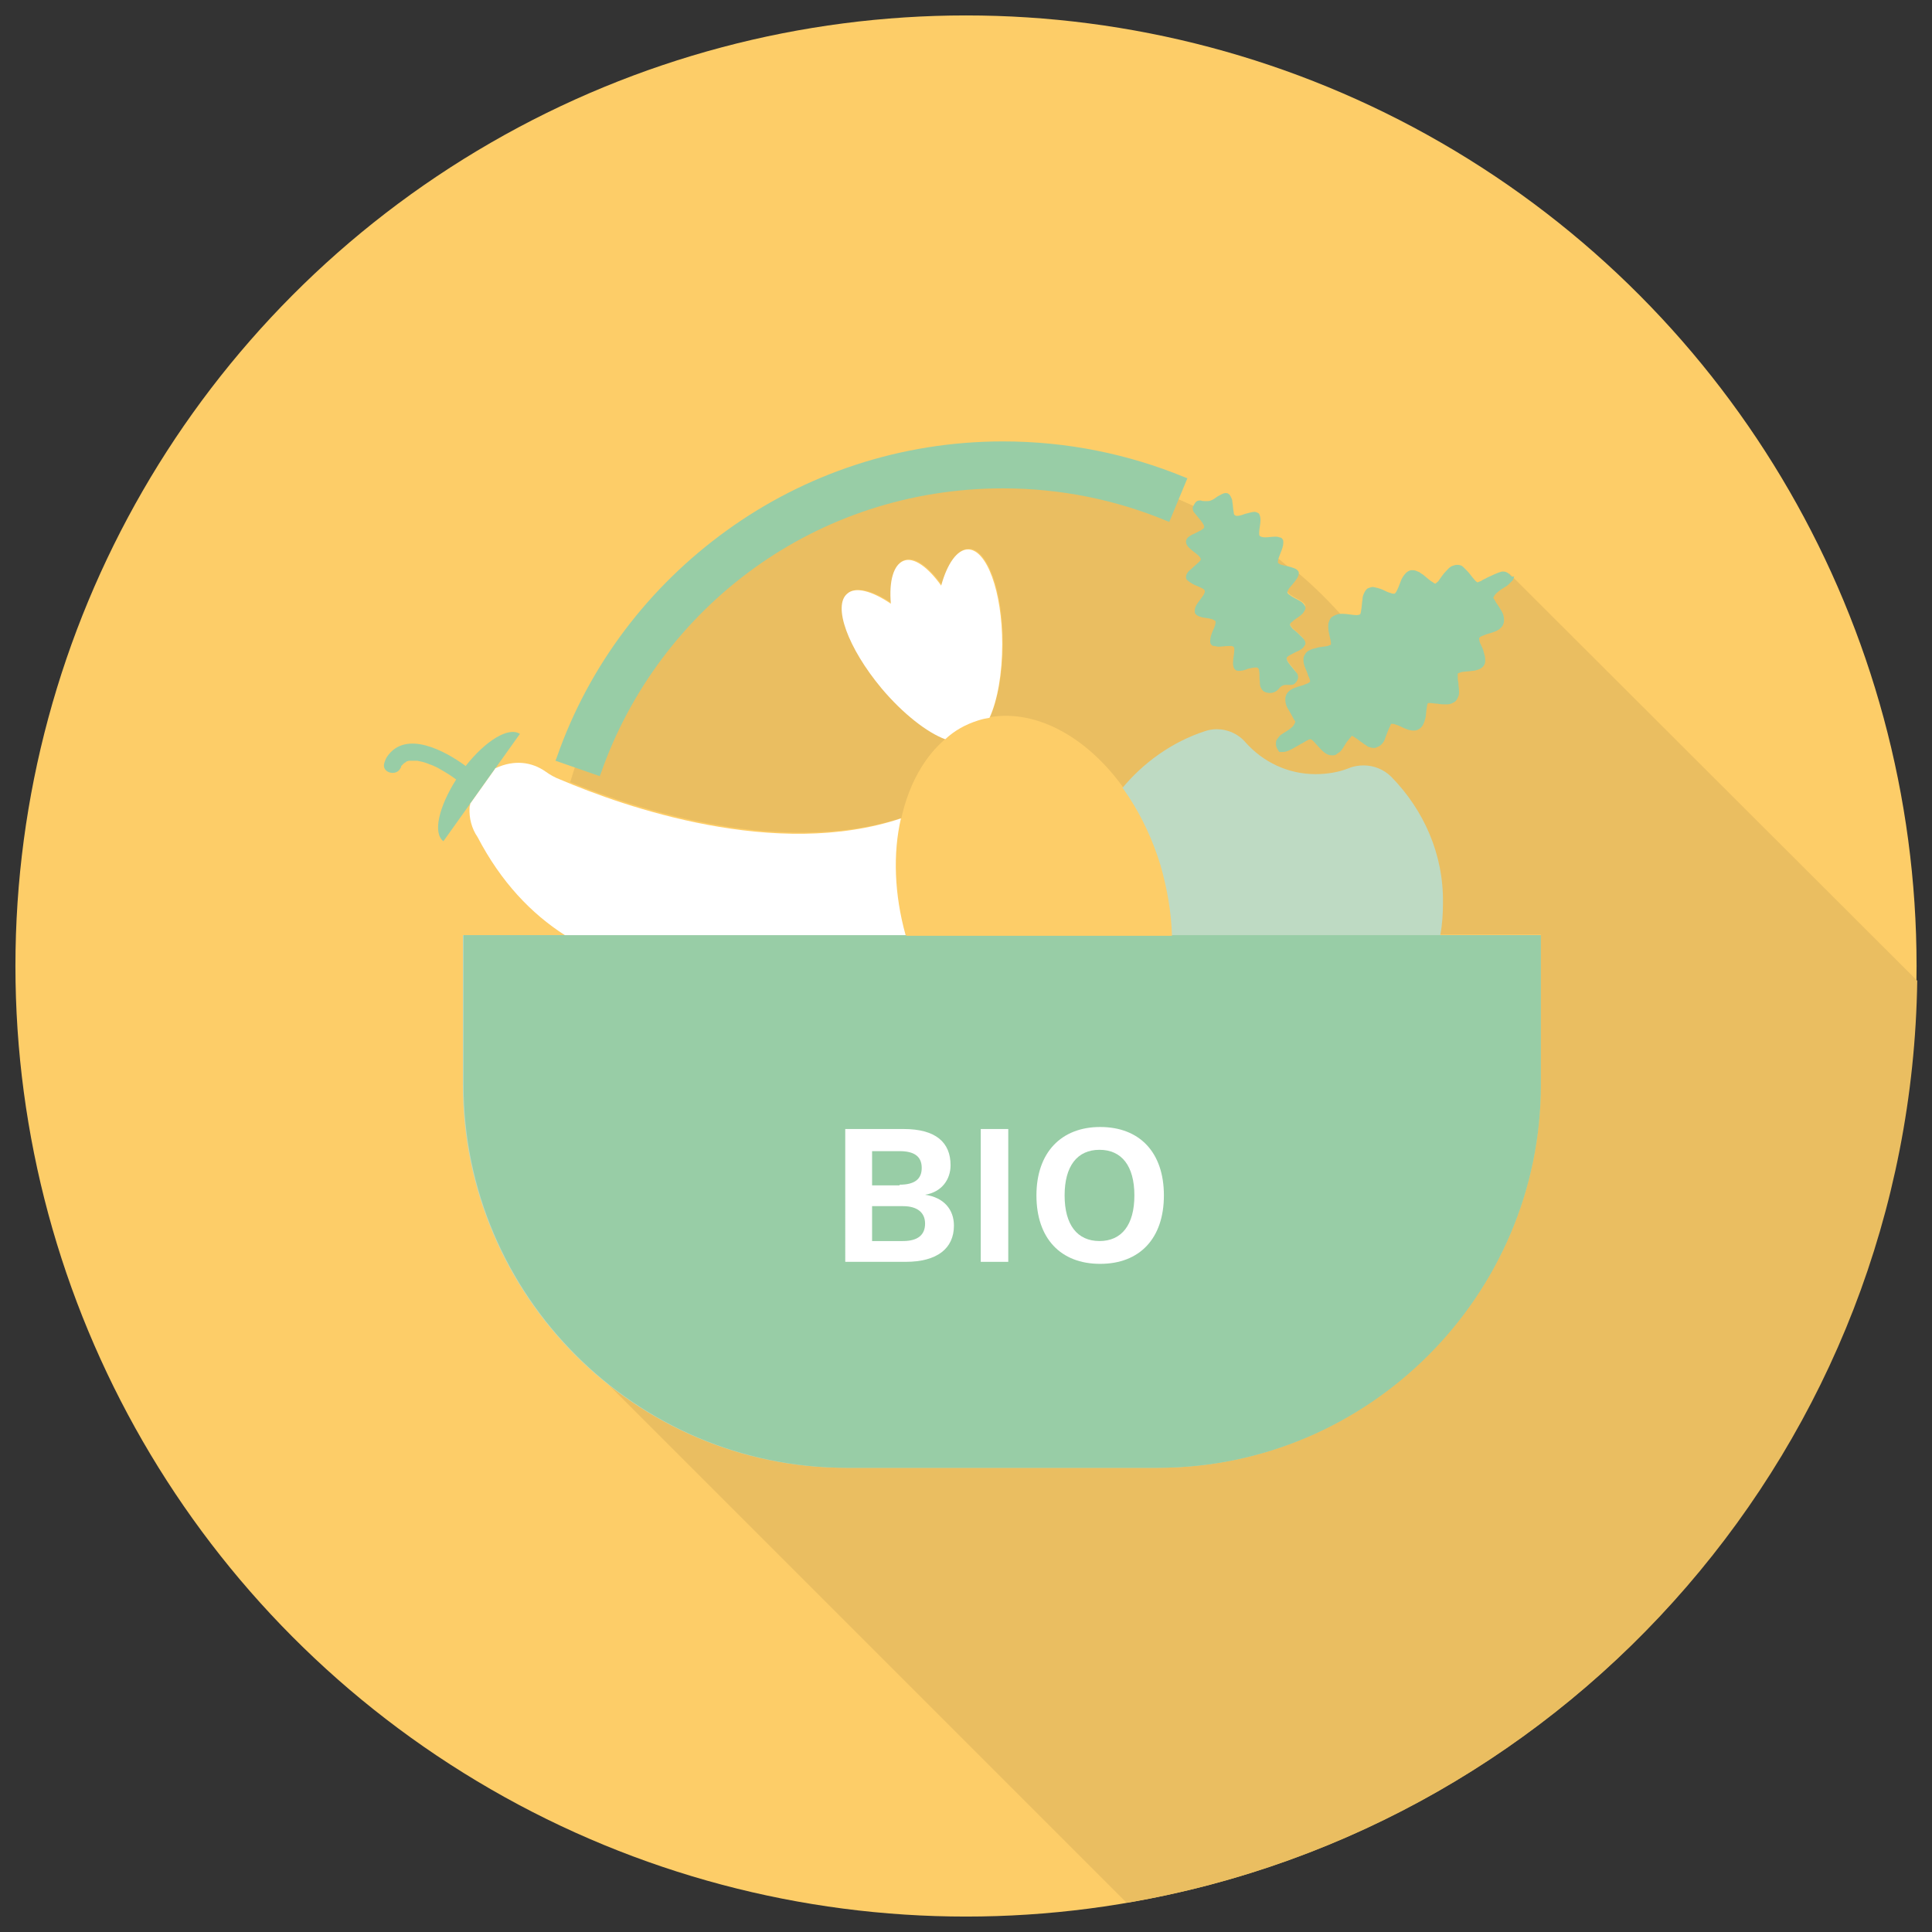
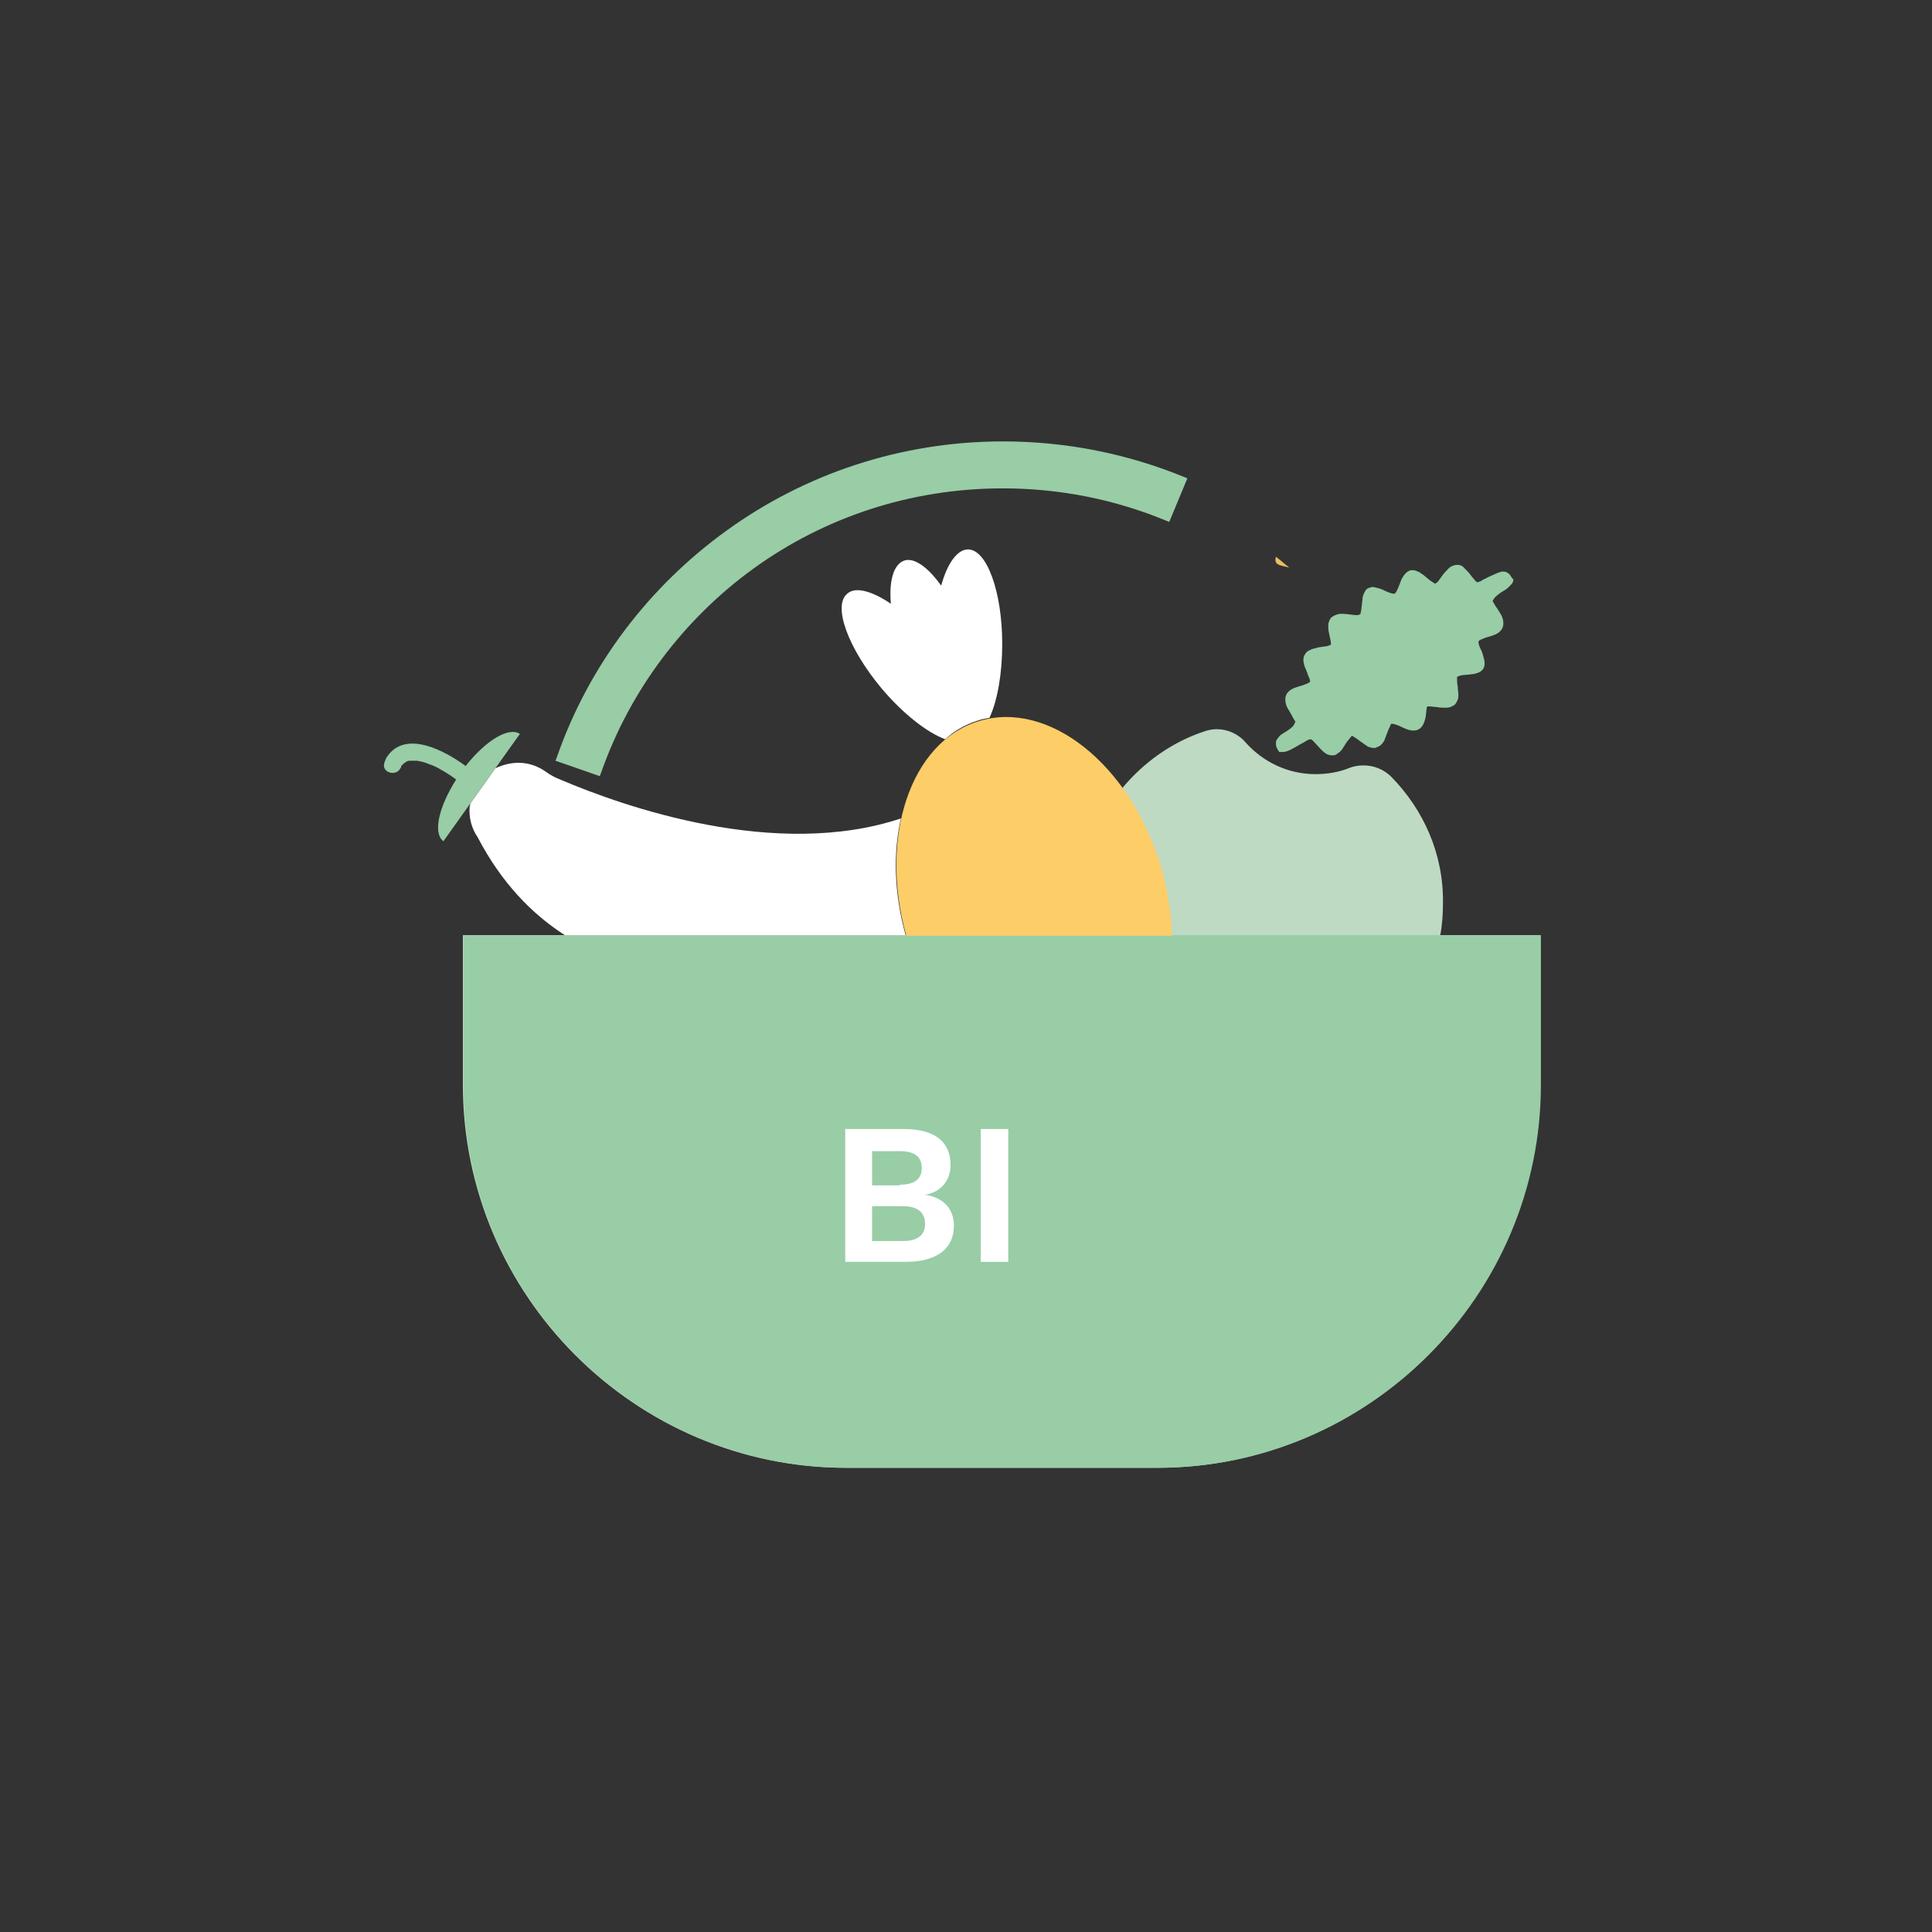
<svg xmlns="http://www.w3.org/2000/svg" version="1.1" x="0px" y="0px" viewBox="0 0 288 288" style="enable-background:new 0 0 288 288;" xml:space="preserve">
  <rect x="0" y="0" width="288" height="288" fill="#333333" stroke="none" />
  <style type="text/css"> .st0{display:none;} .st1{display:inline;} .st2{fill:#98CDA6;} .st3{fill:#FFED00;} .st4{fill:#8EBE9B;} .st5{fill:#398DB0;} .st6{fill:#C4DAE2;} .st7{fill:#F6F6F6;} .st8{fill:#706F6F;} .st9{fill:#FFFFFF;} .st10{fill:#EDEDED;} .st11{fill:#9D9D9C;} .st12{display:inline;fill:none;stroke:#FFED00;stroke-miterlimit:10;} .st13{fill:#EB646B;} .st14{fill:#85B3CC;} .st15{display:inline;fill:#F18FA6;} .st16{fill:#D68195;} .st17{fill:#F18FA6;} .st18{fill:#FDCD68;} .st19{display:inline;fill:#FDCD68;} .st20{fill:#EABE61;} .st21{fill:#C05343;} .st22{display:inline;fill:#98CDA6;} .st23{fill:#B2B2B2;} .st24{display:inline;fill:#398DB0;} .st25{fill:#3583A3;} .st26{fill:#EE8785;} .st27{fill:#DADADA;} .st28{fill:#878787;} .st29{fill:#F4BDC8;} .st30{fill:#D95D63;} .st31{fill:#AFD1DF;} .st32{display:inline;fill:#EB646B;} .st33{fill:#FDEAC2;} .st34{fill:#2BABE2;} .st35{fill:#FBD9A0;} .st36{fill:#FECD68;} .st37{fill:#BEDAC3;} .st38{fill:#F9E9C7;} .st39{display:inline;fill:#F6F6F6;} .st40{display:inline;fill:#FBD9A0;} .st41{display:inline;fill:#F9E9C7;} .st42{fill:#FDCD69;} .st43{fill:#EABF63;} .st44{fill:#EA646B;} .st45{fill-rule:evenodd;clip-rule:evenodd;fill:#FDCD68;} .st46{fill:none;stroke:#009FE3;stroke-miterlimit:10;} .st47{fill-rule:evenodd;clip-rule:evenodd;fill:#FFFFFF;} .st48{fill-rule:evenodd;clip-rule:evenodd;fill:#98CDA6;} .st49{fill:#009FE3;} .st50{display:inline;fill:#EE8785;} .st51{display:inline;fill:#85B3CC;} .st52{display:inline;fill:#BEDAC3;} .st53{display:inline;fill:#F1A2B6;} .st54{display:inline;fill:#F4D0CF;} .st55{display:inline;fill:#C4DAE2;} .st56{display:inline;fill:#DEEBDF;} .st57{display:inline;fill:#F4BDC8;} .st58{display:inline;fill:#F6EDED;} .st59{display:inline;fill:#AFD1DF;} .st60{display:inline;fill:#EBF2EE;} .st61{display:inline;fill:#FDEAC2;} .st62{display:inline;fill:#F8D1DA;} .st63{display:inline;fill:#9D9D9C;} .st64{display:inline;fill:#C6C6C6;} .st65{display:inline;fill:#DADADA;} .st66{display:inline;fill:#EDEDED;} .st67{opacity:0.5;fill:#FFFFFF;} .st68{opacity:0.7;fill:#FFFFFF;} .st69{fill:#EC656C;} .st70{fill:#EE8886;} .st71{fill:none;stroke:#2BABE2;stroke-miterlimit:10;} .st72{fill:#F18FA7;} .st73{fill:#99CDA7;} .st74{fill:#DFECDF;} .st75{fill:#3B8DB0;} .st76{fill:none;stroke:#FFED00;stroke-miterlimit:10;} </style>
  <g id="Sweetie_x5F_V2" class="st0"> </g>
  <g id="Sweetie_x5F_V1" class="st0"> </g>
  <g id="Volume" class="st0"> </g>
  <g id="Bringue" class="st0"> </g>
  <g id="Convivial" class="st0"> </g>
  <g id="Petite_x5F_faim" class="st0"> </g>
  <g id="Grande_x5F_faim" class="st0"> </g>
  <g id="Piece_x5F_de_x5F_viande-V1" class="st0"> </g>
  <g id="Cuisson_x5F_au_x5F_feu_x5F_de_x5F_bois_x5F_V1" class="st0"> </g>
  <g id="Tapas" class="st0"> </g>
  <g id="Plat_x5F_a_x5F_partager" class="st0"> </g>
  <g id="Sweetie"> </g>
  <g id="Spicy"> </g>
  <g id="Veggie"> </g>
  <g id="Poisson"> </g>
  <g id="Piece_x5F_de_x5F_viande-V2"> </g>
  <g id="Bière"> </g>
  <g id="Cocktail"> </g>
  <g id="Cuisson_x5F_au_x5F_feu_x5F_de_x5F_bois_x5F_V2"> </g>
  <g id="Exotique"> </g>
  <g id="Local-circuit_x5F_court"> </g>
  <g id="Fait_x5F_maison"> </g>
  <g id="Produits_x5F_frais">
    <g>
-       <circle id="pastille" class="st18" cx="144" cy="144" r="141.7" />
      <g id="ombre_00000163032344445227045390000011998761755623750590_">
        <path class="st20" d="M192.2,84.6c-0.7-0.5-1.3-1.1-2-1.6c-0.1,0.3-0.1,0.6,0,0.8C190.4,84.3,191.4,84.4,192.2,84.6z" />
-         <path class="st20" d="M225,85.5l-0.5,0.4c0.9,1.3-2.4,1.6-2.9,3.5c-0.2,0.9,1.9,2.7,1.5,3.8c-0.3,0.9-3.1,0.9-3.6,1.9 c-0.4,0.9,1.3,3.1,0.7,4c-0.5,0.9-3.2,0.3-3.9,1.1c-0.6,0.8,0.5,3.3-0.2,4c-0.7,0.7-3.2-0.5-4,0.2c-0.8,0.6-0.3,3.3-1.2,3.8 c-0.9,0.5-2.9-1.3-3.9-0.9c-0.9,0.4-1.1,3.1-2.1,3.4c-1,0.3-2.6-1.9-3.6-1.8c-1,0.2-1.7,2.8-2.8,2.9c-1,0.1-2.2-2.4-3.3-2.4 c-1,0-3.1,2-4.2,1.9c-0.9-1.3,2.4-1.6,2.9-3.5c0.2-0.9-1.9-2.7-1.5-3.8c0.3-0.9,3.1-1,3.5-2c0.4-0.9-1.3-3-0.8-4 c0.5-0.9,3.2-0.4,3.9-1.3c0.6-0.8-0.7-3.3,0.1-4.1c0.3-0.3,0.8-0.3,1.4-0.3c-2.2-2.5-4.5-4.8-7-6.9c-0.2,0.8-1.8,2-1.6,2.7 c0.2,0.8,2.6,1.4,2.7,2.2c0.1,0.9-2.3,1.8-2.3,2.6c0,0.9,2.2,1.9,2.1,2.7c-0.1,0.9-2.6,1.3-2.7,2.1c-0.2,0.9,1.8,2.3,1.6,3 c-0.5,1.5-1.3,0.5-2.4,1c-0.8-0.4-1.7,1.3-2.3,0.8c-0.7-0.5-0.1-2.9-0.8-3.3c-0.7-0.5-2.8,0.8-3.4,0.3c-0.6-0.6,0.4-2.8-0.1-3.4 c-0.6-0.6-2.9,0.2-3.4-0.5c-0.5-0.7,1-2.7,0.7-3.4c-0.4-0.8-2.9-0.5-3.2-1.3c-0.3-0.8,1.7-2.3,1.5-3.1c-0.2-0.8-2.7-1.2-2.8-2 c-0.1-0.9,2.2-1.8,2.2-2.6c0-0.9-2.3-1.8-2.2-2.6c0.1-0.9,2.5-1.4,2.7-2.1c0.2-0.9-1.9-2.3-1.7-3c0,0,0,0,0,0 c-0.9-0.4-1.8-0.8-2.7-1.2l-1.1,2.7c-7.5-3.1-15.8-4.9-24.5-4.9c-14,0-26.8,4.5-37.4,12c-10.5,7.6-18.6,18.3-23,30.7l-3.4-1.2 c-0.4,1-0.7,2-1,3c10.3,4.2,31.7,11.1,49.5,5.3c0,0,0,0,0,0c1.1-5,3.3-9.1,6.5-11.8c-2.7-1-6.2-3.7-9.5-7.6 c-5-6-7.3-12.3-5.1-14.1c1.3-1,3.7-0.4,6.5,1.5c-0.2-3.4,0.4-5.9,1.9-6.4c1.5-0.6,3.6,0.9,5.6,3.7c0.9-3.3,2.4-5.4,4-5.4 c2.8,0,5.1,6.3,5.1,14.1c0,4.5-0.8,8.4-1.9,11c0,0,0,0,0,0c7.1-1.2,14.8,3.2,20.2,11c0,0,0,0,0,0c3.2-3.9,7.4-6.8,12.2-8.4 c2-0.7,4.2,0,5.6,1.5c2.6,3,6.5,4.8,10.7,4.8c1.8,0,3.6-0.3,5.2-1c2-0.8,4.3-0.3,5.7,1.2c4.7,4.8,7.6,11.3,7.6,18.6 c0,1.6-0.2,3.2-0.4,4.7h15.3v22.3v0v0c0,15.7-6.4,30-16.8,40.3c-1.3,1.3-2.6,2.5-4.1,3.7c-2.1,1.7-4.4,3.3-6.7,4.8 c-8.6,5.3-18.7,8.3-29.5,8.3h0h-46.4h0c-11.8,0-22.7-3.6-31.8-9.8c-0.8-0.5-1.5-1-2.2-1.6c-1-0.7-1.9-1.5-2.8-2.2l78.5,78.5h0.3 c66.1-11.3,116.6-68.4,117.6-137.4L225,85.5z" />
      </g>
      <g id="design">
        <g>
          <polygon class="st2" points="198.3,112.8 198.3,112.8 198.3,112.8 " />
-           <path class="st2" d="M225,85.6c-0.2-0.2-0.5-0.4-0.9-0.4l-0.2,0c-0.8,0.2-1.5,0.6-2.2,0.9c-0.3,0.2-0.7,0.3-0.9,0.5 c-0.3,0.1-0.5,0.2-0.5,0.2l0,0l-0.1,0c-0.1-0.1-0.3-0.2-0.5-0.5c-0.3-0.3-0.6-0.8-1-1.2c-0.2-0.2-0.4-0.4-0.6-0.6 c-0.2-0.2-0.5-0.3-0.9-0.3l0,0c-0.3,0-0.5,0.1-0.8,0.2c-0.4,0.2-0.6,0.5-0.9,0.8c-0.4,0.4-0.7,0.9-1,1.3 c-0.1,0.2-0.3,0.3-0.4,0.4l-0.1,0.1l0,0h0c0,0-0.2,0-0.4-0.2c-0.4-0.2-0.8-0.6-1.3-1c-0.2-0.2-0.5-0.3-0.7-0.5 c-0.3-0.1-0.6-0.3-0.9-0.3c-0.1,0-0.2,0-0.4,0c-0.3,0.1-0.5,0.2-0.7,0.4c-0.3,0.3-0.5,0.6-0.7,1c-0.2,0.5-0.4,1.1-0.6,1.5 c-0.1,0.2-0.2,0.4-0.3,0.5l-0.1,0.1l0,0l-0.1,0c-0.1,0-0.3,0-0.5-0.1c-0.4-0.1-0.8-0.3-1.2-0.5c-0.5-0.2-0.9-0.3-1.4-0.4 c-0.3,0-0.5,0.1-0.8,0.2c-0.2,0.1-0.4,0.4-0.5,0.6c-0.2,0.4-0.3,0.7-0.3,1.1c-0.1,0.6-0.1,1.1-0.2,1.6c0,0.2-0.1,0.4-0.1,0.5 l-0.1,0.1l0,0l0,0c0,0-0.2,0.1-0.5,0.1c-0.5,0-1.4-0.2-2.1-0.2c-0.3,0-0.5,0-0.8,0.1c-0.3,0.1-0.5,0.2-0.8,0.4 c-0.2,0.2-0.3,0.4-0.4,0.7c-0.1,0.2-0.1,0.4-0.1,0.7c0,0.5,0.1,1,0.2,1.4c0.1,0.4,0.2,0.9,0.2,1.1c0,0.1,0,0.2,0,0.2l0,0l0,0 l0,0c0,0-0.2,0.1-0.5,0.2c-0.4,0.1-1.1,0.1-1.7,0.3c-0.3,0.1-0.6,0.1-0.9,0.3c-0.3,0.1-0.6,0.3-0.8,0.7 c-0.2,0.3-0.2,0.6-0.2,0.8c0,0.4,0.1,0.7,0.2,1c0.2,0.5,0.4,0.9,0.5,1.3c0.2,0.4,0.3,0.7,0.3,0.9l0,0l-0.1,0.1 c-0.1,0.1-0.3,0.2-0.6,0.3c-0.4,0.2-1,0.3-1.5,0.5c-0.3,0.1-0.5,0.2-0.8,0.4c-0.2,0.2-0.5,0.4-0.6,0.8c-0.1,0.2-0.1,0.4-0.1,0.6 c0,0.4,0.1,0.8,0.3,1.2c0.3,0.5,0.6,1,0.8,1.4c0.1,0.2,0.2,0.4,0.3,0.5l0.1,0.2l0,0c-0.1,0.2-0.2,0.5-0.4,0.7 c-0.4,0.4-0.9,0.7-1.4,1c-0.3,0.2-0.5,0.3-0.7,0.6c-0.1,0.1-0.2,0.3-0.3,0.4c-0.1,0.2-0.1,0.4-0.1,0.6c0,0.3,0.1,0.6,0.3,0.9 l0.2,0.3l0.4,0l0.1,0c0.5,0,0.9-0.2,1.3-0.4c0.6-0.3,1.2-0.7,1.8-1c0.3-0.2,0.5-0.3,0.7-0.4c0.2-0.1,0.3-0.1,0.4-0.1l0,0 c0,0,0.2,0.1,0.4,0.3c0.3,0.3,0.7,0.8,1.1,1.2c0.2,0.2,0.4,0.4,0.7,0.6c0.3,0.2,0.6,0.3,1,0.3l0.1,0l0,0c0.3,0,0.5-0.1,0.7-0.3 c0.4-0.2,0.6-0.5,0.8-0.8c0.3-0.5,0.6-1,0.9-1.3c0.1-0.2,0.3-0.3,0.3-0.4l0.1-0.1l0,0c0,0,0.2,0,0.4,0.2 c0.4,0.2,0.8,0.6,1.3,0.9c0.2,0.2,0.5,0.3,0.7,0.5c0.3,0.1,0.6,0.2,0.9,0.2c0.1,0,0.3,0,0.4-0.1c0.3-0.1,0.5-0.2,0.7-0.4 c0.3-0.3,0.5-0.6,0.6-1c0.2-0.5,0.4-1.1,0.6-1.5c0.1-0.2,0.2-0.4,0.2-0.5l0.1-0.1l0,0l0,0l0.1,0c0.1,0,0.3,0,0.5,0.1 c0.4,0.1,0.8,0.3,1.2,0.5c0.5,0.2,0.9,0.4,1.5,0.4c0.2,0,0.5,0,0.8-0.2c0.2-0.1,0.4-0.3,0.6-0.6c0.2-0.4,0.3-0.7,0.4-1.1 c0.1-0.6,0.1-1.1,0.2-1.6c0-0.2,0.1-0.4,0.1-0.5l0.1-0.1l0,0l0,0c0,0,0.2,0,0.3,0c0.3,0,0.7,0.1,1.1,0.1 c0.4,0.1,0.9,0.1,1.3,0.1c0.2,0,0.4,0,0.7-0.1c0.2-0.1,0.5-0.2,0.7-0.4c0.2-0.2,0.3-0.5,0.4-0.7c0.1-0.2,0.1-0.5,0.1-0.7 c0-0.4-0.1-0.9-0.1-1.3c-0.1-0.4-0.1-0.8-0.1-1.1c0-0.1,0-0.2,0-0.3l0,0l0,0c0,0,0.2-0.1,0.5-0.2c0.4-0.1,1.1-0.1,1.7-0.2 c0.3,0,0.6-0.1,0.9-0.2c0.3-0.1,0.6-0.3,0.8-0.6c0.2-0.3,0.2-0.6,0.2-0.9c0-0.3-0.1-0.7-0.2-1c-0.1-0.5-0.3-0.9-0.5-1.3 c-0.2-0.4-0.2-0.7-0.2-0.9l0,0l0.1-0.1c0.1-0.1,0.3-0.2,0.6-0.3c0.4-0.2,1-0.3,1.5-0.5c0.3-0.1,0.5-0.2,0.8-0.4 c0.2-0.2,0.5-0.4,0.6-0.8c0.1-0.2,0.1-0.4,0.1-0.6c0-0.4-0.1-0.8-0.3-1.2c-0.3-0.5-0.6-1-0.9-1.4c-0.1-0.2-0.2-0.4-0.3-0.5 l-0.1-0.2l0,0c0.1-0.2,0.2-0.4,0.4-0.6c0.3-0.3,0.7-0.6,1.2-0.9c0.2-0.1,0.5-0.3,0.7-0.5c0.2-0.2,0.4-0.4,0.6-0.6 c0.1-0.2,0.2-0.4,0.2-0.6C225.3,86.1,225.2,85.8,225,85.6z" />
+           <path class="st2" d="M225,85.6c-0.2-0.2-0.5-0.4-0.9-0.4l-0.2,0c-0.8,0.2-1.5,0.6-2.2,0.9c-0.3,0.2-0.7,0.3-0.9,0.5 c-0.3,0.1-0.5,0.2-0.5,0.2l0,0l-0.1,0c-0.1-0.1-0.3-0.2-0.5-0.5c-0.3-0.3-0.6-0.8-1-1.2c-0.2-0.2-0.4-0.4-0.6-0.6 c-0.2-0.2-0.5-0.3-0.9-0.3l0,0c-0.3,0-0.5,0.1-0.8,0.2c-0.4,0.2-0.6,0.5-0.9,0.8c-0.4,0.4-0.7,0.9-1,1.3 c-0.1,0.2-0.3,0.3-0.4,0.4l-0.1,0.1l0,0h0c0,0-0.2,0-0.4-0.2c-0.4-0.2-0.8-0.6-1.3-1c-0.2-0.2-0.5-0.3-0.7-0.5 c-0.3-0.1-0.6-0.3-0.9-0.3c-0.1,0-0.2,0-0.4,0c-0.3,0.1-0.5,0.2-0.7,0.4c-0.3,0.3-0.5,0.6-0.7,1c-0.2,0.5-0.4,1.1-0.6,1.5 c-0.1,0.2-0.2,0.4-0.3,0.5l-0.1,0.1l0,0l-0.1,0c-0.1,0-0.3,0-0.5-0.1c-0.4-0.1-0.8-0.3-1.2-0.5c-0.5-0.2-0.9-0.3-1.4-0.4 c-0.3,0-0.5,0.1-0.8,0.2c-0.2,0.1-0.4,0.4-0.5,0.6c-0.2,0.4-0.3,0.7-0.3,1.1c-0.1,0.6-0.1,1.1-0.2,1.6c0,0.2-0.1,0.4-0.1,0.5 l-0.1,0.1l0,0l0,0c0,0-0.2,0.1-0.5,0.1c-0.5,0-1.4-0.2-2.1-0.2c-0.3,0-0.5,0-0.8,0.1c-0.3,0.1-0.5,0.2-0.8,0.4 c-0.2,0.2-0.3,0.4-0.4,0.7c-0.1,0.2-0.1,0.4-0.1,0.7c0,0.5,0.1,1,0.2,1.4c0.1,0.4,0.2,0.9,0.2,1.1c0,0.1,0,0.2,0,0.2l0,0l0,0 l0,0c0,0-0.2,0.1-0.5,0.2c-0.4,0.1-1.1,0.1-1.7,0.3c-0.3,0.1-0.6,0.1-0.9,0.3c-0.3,0.1-0.6,0.3-0.8,0.7 c-0.2,0.3-0.2,0.6-0.2,0.8c0,0.4,0.1,0.7,0.2,1c0.2,0.5,0.4,0.9,0.5,1.3c0.2,0.4,0.3,0.7,0.3,0.9l0,0l-0.1,0.1 c-0.1,0.1-0.3,0.2-0.6,0.3c-0.4,0.2-1,0.3-1.5,0.5c-0.3,0.1-0.5,0.2-0.8,0.4c-0.2,0.2-0.5,0.4-0.6,0.8c-0.1,0.2-0.1,0.4-0.1,0.6 c0,0.4,0.1,0.8,0.3,1.2c0.3,0.5,0.6,1,0.8,1.4c0.1,0.2,0.2,0.4,0.3,0.5l0.1,0.2l0,0c-0.1,0.2-0.2,0.5-0.4,0.7 c-0.4,0.4-0.9,0.7-1.4,1c-0.3,0.2-0.5,0.3-0.7,0.6c-0.1,0.1-0.2,0.3-0.3,0.4c-0.1,0.2-0.1,0.4-0.1,0.6c0,0.3,0.1,0.6,0.3,0.9 l0.2,0.3l0.4,0l0.1,0c0.5,0,0.9-0.2,1.3-0.4c0.6-0.3,1.2-0.7,1.8-1c0.3-0.2,0.5-0.3,0.7-0.4c0.2-0.1,0.3-0.1,0.4-0.1l0,0 c0,0,0.2,0.1,0.4,0.3c0.3,0.3,0.7,0.8,1.1,1.2c0.2,0.2,0.4,0.4,0.7,0.6c0.3,0.2,0.6,0.3,1,0.3l0.1,0l0,0c0.3,0,0.5-0.1,0.7-0.3 c0.4-0.2,0.6-0.5,0.8-0.8c0.3-0.5,0.6-1,0.9-1.3c0.1-0.2,0.3-0.3,0.3-0.4l0.1-0.1l0,0c0,0,0.2,0,0.4,0.2 c0.4,0.2,0.8,0.6,1.3,0.9c0.2,0.2,0.5,0.3,0.7,0.5c0.3,0.1,0.6,0.2,0.9,0.2c0.1,0,0.3,0,0.4-0.1c0.3-0.1,0.5-0.2,0.7-0.4 c0.3-0.3,0.5-0.6,0.6-1c0.2-0.5,0.4-1.1,0.6-1.5c0.1-0.2,0.2-0.4,0.2-0.5l0.1-0.1l0,0l0,0l0.1,0c0.1,0,0.3,0,0.5,0.1 c0.4,0.1,0.8,0.3,1.2,0.5c0.5,0.2,0.9,0.4,1.5,0.4c0.2,0,0.5,0,0.8-0.2c0.2-0.1,0.4-0.3,0.6-0.6c0.2-0.4,0.3-0.7,0.4-1.1 c0.1-0.6,0.1-1.1,0.2-1.6l0.1-0.1l0,0l0,0c0,0,0.2,0,0.3,0c0.3,0,0.7,0.1,1.1,0.1 c0.4,0.1,0.9,0.1,1.3,0.1c0.2,0,0.4,0,0.7-0.1c0.2-0.1,0.5-0.2,0.7-0.4c0.2-0.2,0.3-0.5,0.4-0.7c0.1-0.2,0.1-0.5,0.1-0.7 c0-0.4-0.1-0.9-0.1-1.3c-0.1-0.4-0.1-0.8-0.1-1.1c0-0.1,0-0.2,0-0.3l0,0l0,0c0,0,0.2-0.1,0.5-0.2c0.4-0.1,1.1-0.1,1.7-0.2 c0.3,0,0.6-0.1,0.9-0.2c0.3-0.1,0.6-0.3,0.8-0.6c0.2-0.3,0.2-0.6,0.2-0.9c0-0.3-0.1-0.7-0.2-1c-0.1-0.5-0.3-0.9-0.5-1.3 c-0.2-0.4-0.2-0.7-0.2-0.9l0,0l0.1-0.1c0.1-0.1,0.3-0.2,0.6-0.3c0.4-0.2,1-0.3,1.5-0.5c0.3-0.1,0.5-0.2,0.8-0.4 c0.2-0.2,0.5-0.4,0.6-0.8c0.1-0.2,0.1-0.4,0.1-0.6c0-0.4-0.1-0.8-0.3-1.2c-0.3-0.5-0.6-1-0.9-1.4c-0.1-0.2-0.2-0.4-0.3-0.5 l-0.1-0.2l0,0c0.1-0.2,0.2-0.4,0.4-0.6c0.3-0.3,0.7-0.6,1.2-0.9c0.2-0.1,0.5-0.3,0.7-0.5c0.2-0.2,0.4-0.4,0.6-0.6 c0.1-0.2,0.2-0.4,0.2-0.6C225.3,86.1,225.2,85.8,225,85.6z" />
        </g>
-         <path class="st2" d="M192.9,93.9c-0.4-0.3-0.6-0.7-0.6-0.8l0,0v0c0-0.1,0.1-0.3,0.3-0.4c0.3-0.3,0.8-0.6,1.2-0.9 c0.2-0.2,0.4-0.3,0.5-0.5c0.1-0.2,0.3-0.4,0.3-0.6l0-0.1c0-0.3-0.3-0.6-0.5-0.8c-0.4-0.3-0.9-0.5-1.4-0.8 c-0.2-0.1-0.4-0.3-0.6-0.4c-0.1-0.1-0.2-0.2-0.2-0.3l0,0c0-0.1,0.1-0.3,0.2-0.5c0.2-0.3,0.6-0.7,0.9-1.1c0.3-0.4,0.6-0.8,0.6-1.2 l0-0.2c-0.1-0.3-0.4-0.5-0.7-0.6c-0.5-0.2-1-0.3-1.5-0.4c-0.2-0.1-0.5-0.1-0.6-0.2c-0.2-0.1-0.3-0.2-0.3-0.2l0-0.2 c0-0.3,0.2-0.8,0.4-1.3c0.2-0.5,0.4-1,0.4-1.5c0-0.2,0-0.4-0.1-0.5c-0.1-0.2-0.3-0.3-0.5-0.3c-0.2-0.1-0.4-0.1-0.6-0.1 c-0.5,0-1,0.1-1.5,0.1c-0.4,0-0.7-0.1-0.8-0.2c-0.1-0.1-0.1-0.2-0.1-0.5c0-0.5,0.2-1.3,0.2-1.9c0-0.4-0.1-0.8-0.3-1 c-0.2-0.1-0.4-0.2-0.6-0.2c-0.4,0-0.9,0.2-1.4,0.3c-0.5,0.2-0.9,0.3-1.2,0.3c-0.1,0-0.2,0-0.3-0.1c-0.1,0-0.2-0.2-0.2-0.5 c-0.1-0.4-0.1-1-0.2-1.5c0-0.3-0.1-0.5-0.2-0.7c-0.1-0.2-0.2-0.4-0.4-0.5c-0.1-0.1-0.3-0.1-0.4-0.1c-0.4,0-0.8,0.3-1.2,0.5 c-0.4,0.3-0.7,0.5-1,0.6c-0.2,0.1-0.5,0.1-0.7,0.1c-0.3,0-0.6,0-0.8-0.1c-0.2,0-0.5,0-0.7,0.2c-0.2,0.2-0.3,0.4-0.5,0.8l0,0.2 c0,0.3,0.1,0.5,0.3,0.7c0.3,0.4,0.6,0.7,0.9,1.1c0.3,0.4,0.5,0.7,0.5,0.9l0,0.1c0,0.1-0.1,0.2-0.4,0.4c-0.4,0.2-0.9,0.5-1.4,0.7 c-0.2,0.1-0.5,0.3-0.6,0.4c-0.2,0.2-0.3,0.4-0.3,0.6l0,0.1c0,0.3,0.2,0.6,0.4,0.8c0.3,0.3,0.8,0.7,1.2,1c0.4,0.3,0.6,0.6,0.6,0.8 v0c0,0.1-0.1,0.2-0.3,0.4c-0.3,0.3-0.7,0.6-1.1,1c-0.4,0.3-0.8,0.7-0.8,1.2l0,0.1c0,0.3,0.3,0.5,0.6,0.7c0.4,0.3,0.9,0.5,1.4,0.7 c0.2,0.1,0.4,0.2,0.6,0.3c0.1,0.1,0.2,0.2,0.2,0.3l0,0.1c0,0.1-0.1,0.3-0.2,0.5c-0.2,0.3-0.5,0.7-0.8,1.1 c-0.3,0.4-0.5,0.8-0.5,1.2c0,0.1,0,0.2,0,0.3c0.1,0.3,0.4,0.5,0.7,0.6c0.5,0.2,1,0.2,1.5,0.3c0.2,0.1,0.5,0.1,0.6,0.2 c0.2,0.1,0.3,0.2,0.3,0.2l0,0.2c0,0.3-0.2,0.8-0.4,1.2c-0.2,0.5-0.4,1-0.4,1.5c0,0.2,0,0.4,0.1,0.5c0.1,0.2,0.3,0.3,0.5,0.3 c0.2,0,0.4,0.1,0.6,0.1c0.5,0,1-0.1,1.5-0.1c0.2,0,0.4,0,0.5,0c0.1,0,0.2,0.1,0.3,0.1c0,0,0.1,0.2,0.1,0.4c0,0.6-0.2,1.4-0.2,2.1 c0,0.3,0.1,0.7,0.3,0.9c0.2,0.2,0.4,0.2,0.6,0.2c0.4,0,0.9-0.1,1.3-0.3c0.4-0.1,0.9-0.2,1.2-0.2c0.2,0,0.3,0,0.3,0.1 c0.1,0,0.2,0.2,0.2,0.5c0.1,0.4,0,1,0.1,1.5c0,0.3,0,0.5,0.1,0.8c0.1,0.2,0.2,0.4,0.4,0.6c0.3,0.2,0.6,0.3,1,0.3 c0.5,0,1-0.2,1.4-0.7c0.2-0.3,0.6-0.5,0.9-0.5l0.1,0h0c0.2,0,0.4,0,0.6,0c0.2,0,0.5,0,0.7-0.2c0.2-0.2,0.4-0.4,0.5-0.8l0-0.2 c0-0.3-0.1-0.5-0.3-0.7c-0.3-0.4-0.6-0.7-0.9-1.1c-0.3-0.4-0.5-0.7-0.5-0.9l0-0.1c0-0.1,0.1-0.2,0.4-0.4c0.4-0.2,0.9-0.5,1.4-0.7 c0.2-0.1,0.5-0.3,0.6-0.4c0.2-0.2,0.3-0.4,0.4-0.6l0-0.1c0-0.3-0.2-0.6-0.4-0.8C193.7,94.6,193.3,94.2,192.9,93.9z" />
        <path class="st2" d="M176.5,71.1c-8.3-3.4-17.4-5.3-27-5.3h0l0,0h0c-15.3,0-29.6,4.9-41.2,13.3C96.8,87.4,87.8,99.1,83,112.9 l-0.2,0.5l6.6,2.3l0.2-0.5c4.3-12.3,12.4-23,22.8-30.5c10.4-7.5,23.2-11.9,37.1-11.9c8.6,0,16.8,1.7,24.3,4.8l0.5,0.2l2.7-6.5 L176.5,71.1z" />
        <path class="st37" d="M229.6,161.7L229.6,161.7c0,31.4-25.7,57.1-57.1,57.1h-46.4c-31.4,0-57.1-25.7-57.1-57.1v0v-22.3h160.5 V161.7z" />
        <path class="st37" d="M207.4,115.8c-1.1-1.1-2.6-1.7-4.1-1.7c-0.7,0-1.5,0.1-2.2,0.4c-1.5,0.6-3.2,0.9-5,0.9 c-4.1,0-7.8-1.8-10.4-4.7c-1.1-1.3-2.7-2-4.3-2c-0.6,0-1.2,0.1-1.8,0.3c-4.9,1.6-9.2,4.7-12.4,8.6l-0.2,0.3l0.2,0.3 c2.2,3.1,4,6.8,5.2,10.8c1.1,3.5,1.6,7,1.7,10.3l0,0.5h40.5l0.1-0.4c0.3-1.6,0.4-3.2,0.4-4.8 C215.2,127.3,212.2,120.7,207.4,115.8z" />
        <path class="st2" d="M69.1,139.4v22.3v0c0,31.4,25.7,57.1,57.1,57.1h46.4c31.4,0,57.1-25.7,57.1-57.1v0v-22.3H69.1z" />
        <path class="st2" d="M69.4,114.2c0,0-0.1-0.1-0.1-0.1c-2.9-2.1-8.8-5.4-11.6-1.3c-0.2,0.3-0.3,0.6-0.4,0.9 c-0.5,1.5,1.8,2.1,2.4,0.8c0.1-0.1,0.1-0.2,0.1-0.3l0.1-0.1l0,0l0.2-0.2l0.1-0.1c0.1-0.1,0.2-0.1,0.3-0.2l0.1-0.1c0,0,0,0,0,0 c0.1,0,0.3-0.1,0.4-0.1l0.2,0l0.1,0c0.2,0,0.4,0,0.5,0c0.1,0,0.2,0,0.3,0c0,0,0.1,0,0.1,0c0,0,0,0,0,0c0.5,0.1,1,0.2,1.5,0.4 c0.2,0.1,0.3,0.1,0.5,0.2c-0.1-0.1,0.2,0.1,0.3,0.1c0.4,0.2,0.7,0.3,1,0.5c0.9,0.5,1.7,1,2.5,1.6c-2.6,4.1-3.5,8-1.9,9.2l11.4-16 C75.8,108.3,72.4,110.4,69.4,114.2z" />
        <path class="st18" d="M174.7,139.4c-0.1-3.4-0.7-6.9-1.7-10.4c-4.6-15.1-16.7-24.7-27.1-21.5c-10.2,3.1-14.9,17.3-10.8,32H174.7z " />
        <path class="st9" d="M134.3,122c-18.6,6.2-41.2-1.7-50.8-5.8c-0.8-0.3-1.5-0.7-2.2-1.2c-2-1.4-4.6-1.8-7.4-0.5 c-0.1,0-0.1,0.1-0.1,0.1l-3.7,5.2c0,0.2-0.1,0.4-0.1,0.6c-0.1,1.5,0.3,3.1,1.2,4.4l0,0c3.5,6.7,8,11.4,13,14.6H135 C133.3,133.3,133.1,127.2,134.3,122z" />
        <path class="st9" d="M145.8,107.4c0.6-0.2,1.1-0.3,1.7-0.4c1.2-2.6,1.9-6.6,1.9-11c0-7.8-2.3-14.1-5.1-14.1c-1.6,0-3.1,2.1-4,5.4 c-2-2.8-4.1-4.3-5.6-3.7c-1.5,0.6-2.2,3-1.9,6.4c-2.8-1.9-5.3-2.6-6.5-1.5c-2.2,1.8,0.1,8.1,5.1,14.1c3.2,3.8,6.8,6.6,9.5,7.6 C142.3,108.9,143.9,108,145.8,107.4z" />
        <g>
          <path class="st9" d="M126,168.3h8.7c4.8,0,7,2,7,5.4c0,2.1-1.3,4-3.8,4.4v0c2.8,0.4,4.3,2.2,4.3,4.6c0,3.4-2.5,5.4-7.2,5.4h-9 V168.3z M134.1,176.6c2.2,0,3.3-0.8,3.3-2.5s-1.1-2.5-3.3-2.5H130v5.1H134.1z M134.6,185c2.2,0,3.3-0.9,3.3-2.6 c0-1.6-1.1-2.6-3.3-2.6H130v5.2H134.6z" />
          <path class="st9" d="M150.3,188.1h-4.1v-19.8h4.1V188.1z" />
-           <path class="st9" d="M173.5,178.2c0,6.4-3.6,10.2-9.5,10.2c-5.9,0-9.5-3.8-9.5-10.2c0-6.4,3.7-10.2,9.5-10.2 C169.9,168,173.5,171.8,173.5,178.2z M158.7,178.2c0,4.4,1.9,6.8,5.2,6.8c3.3,0,5.2-2.4,5.2-6.8c0-4.4-1.9-6.8-5.2-6.8 C160.6,171.4,158.7,173.8,158.7,178.2z" />
        </g>
      </g>
    </g>
  </g>
  <g id="rough" class="st0">
-     <path class="st49" d="M128.4,174.4c0,0.4,0,0.8,0,1.2c-0.6-22.9-19.3-41.2-42.4-41.2c-23.4,0-42.4,19-42.4,42.4 c0,23,18.4,41.7,41.2,42.4c-0.4,0-0.8,0-1.2,0c-24.7,0-44.8-20-44.8-44.7c0-24.7,20-44.7,44.8-44.7S128.4,149.7,128.4,174.4z" />
-   </g>
+     </g>
  <g id="color" class="st0"> </g>
  <g id="tools" class="st0"> </g>
</svg>